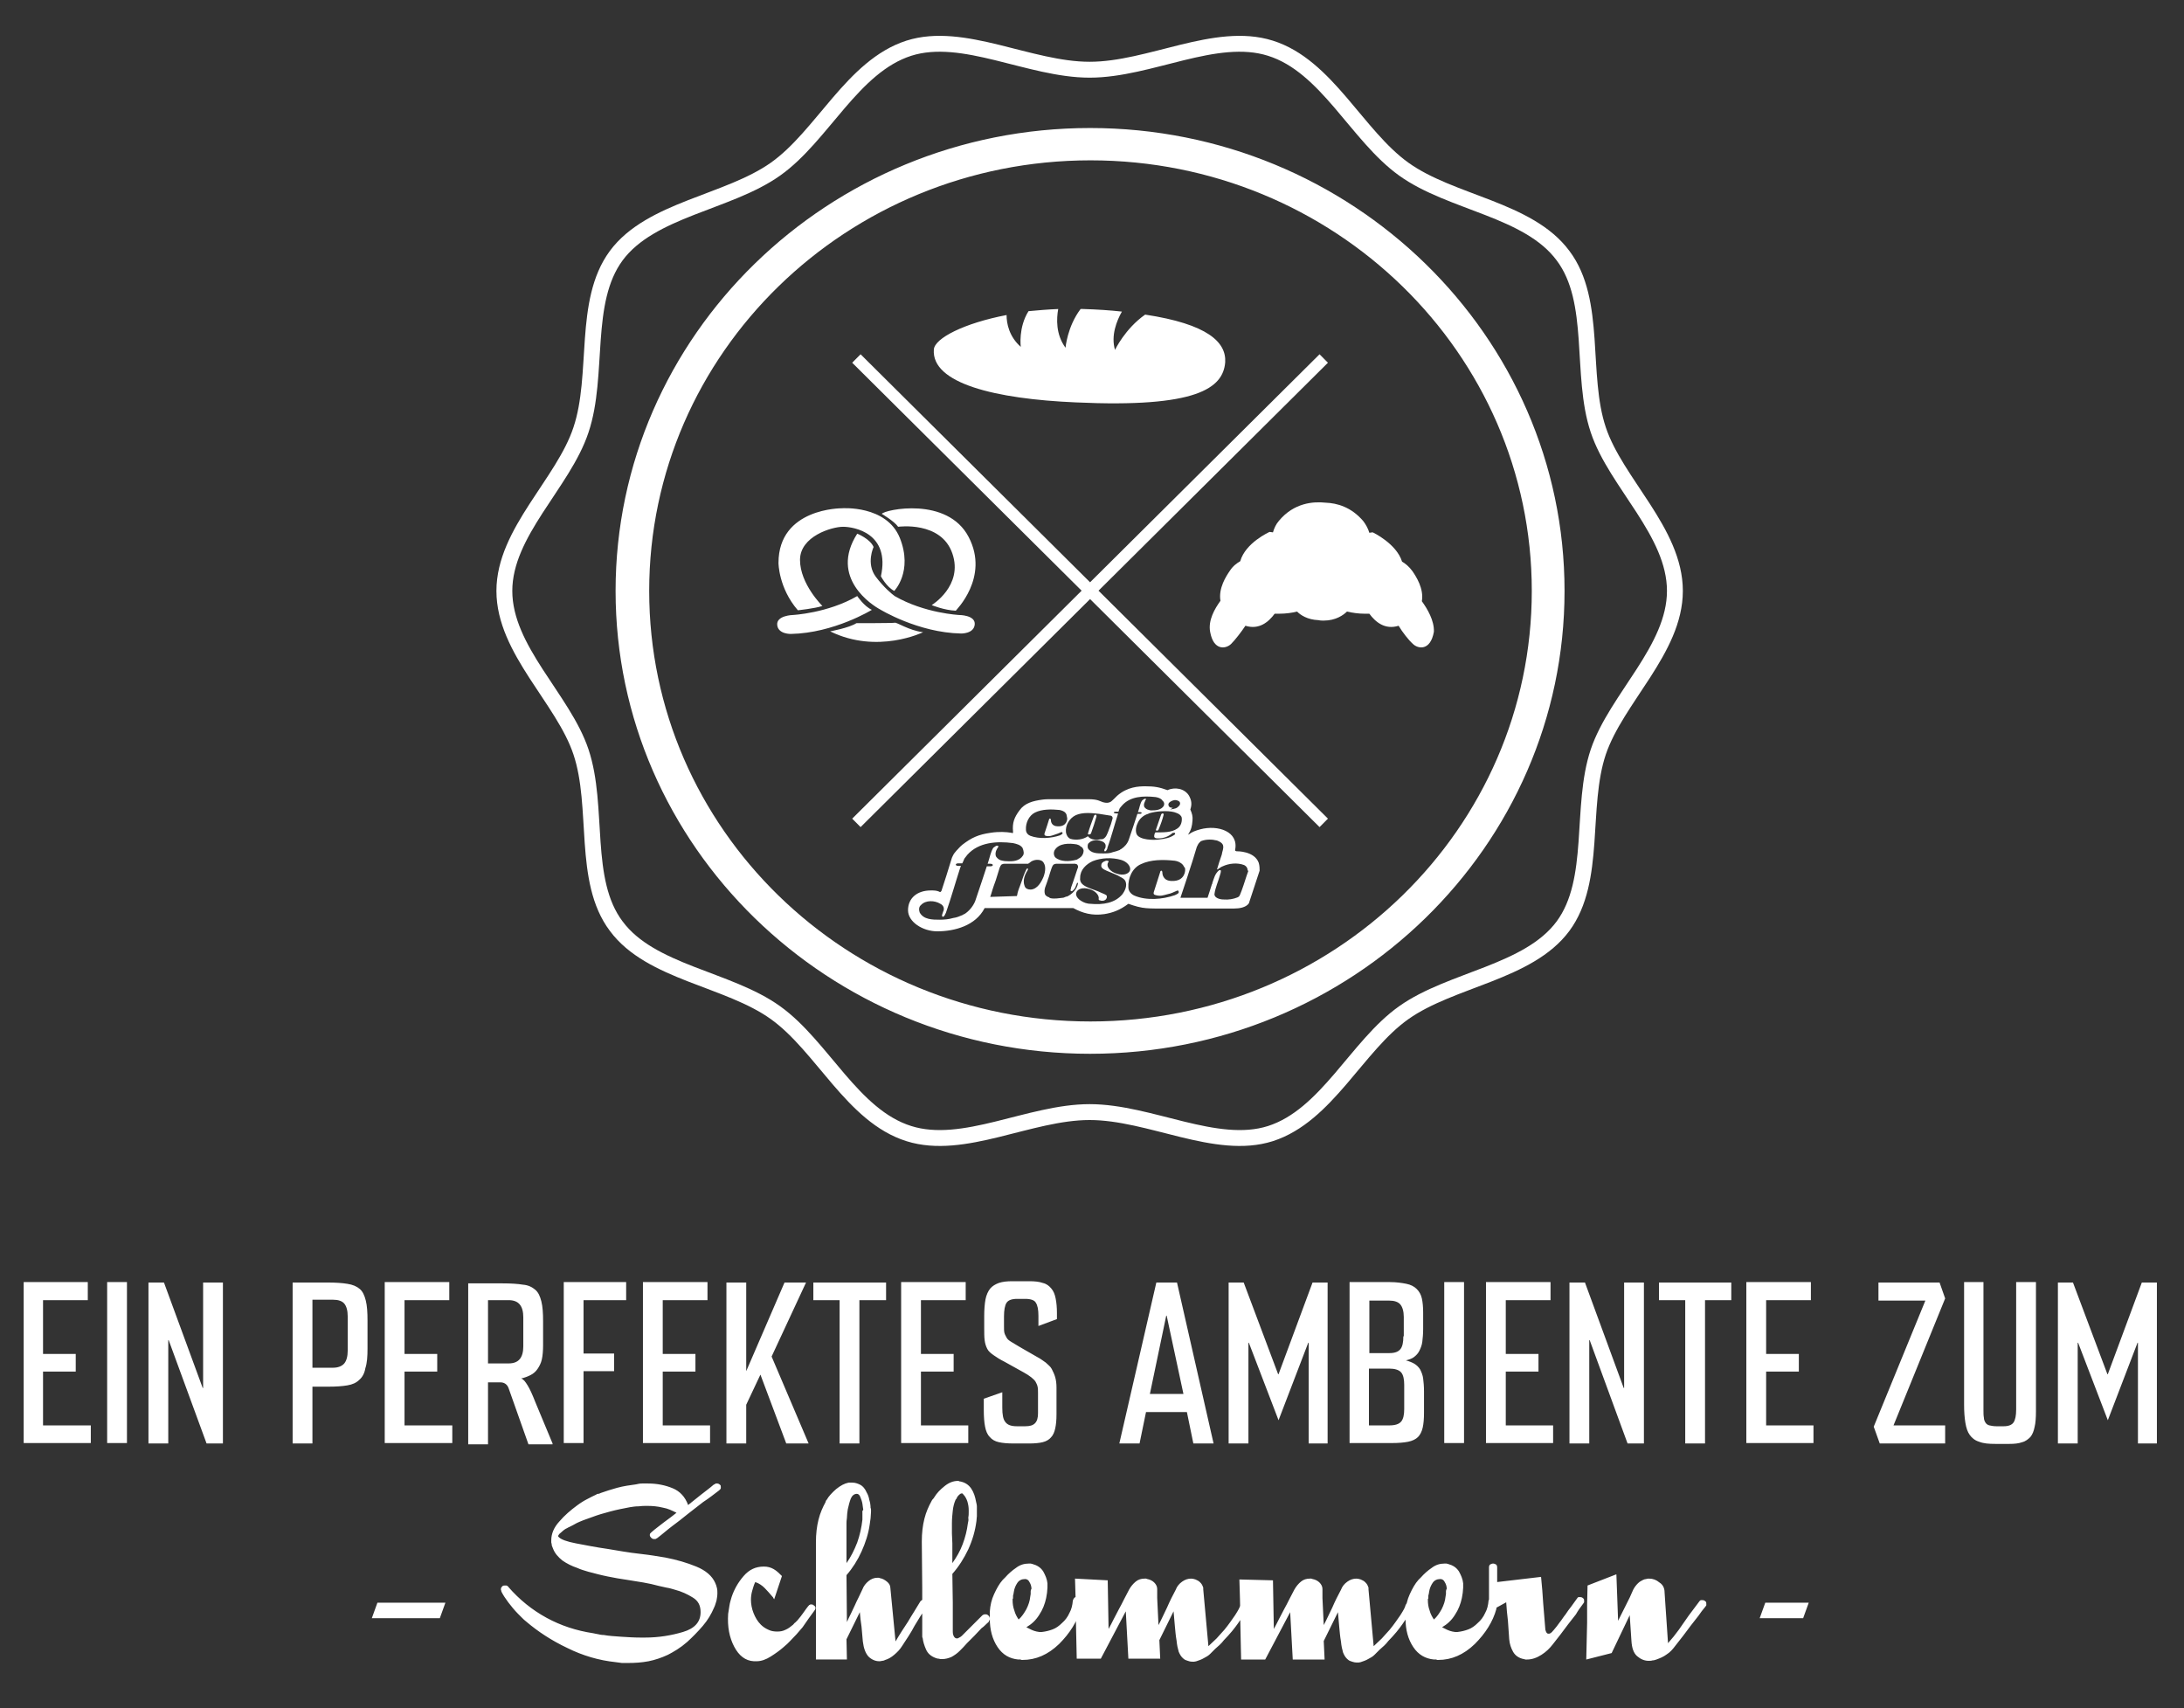
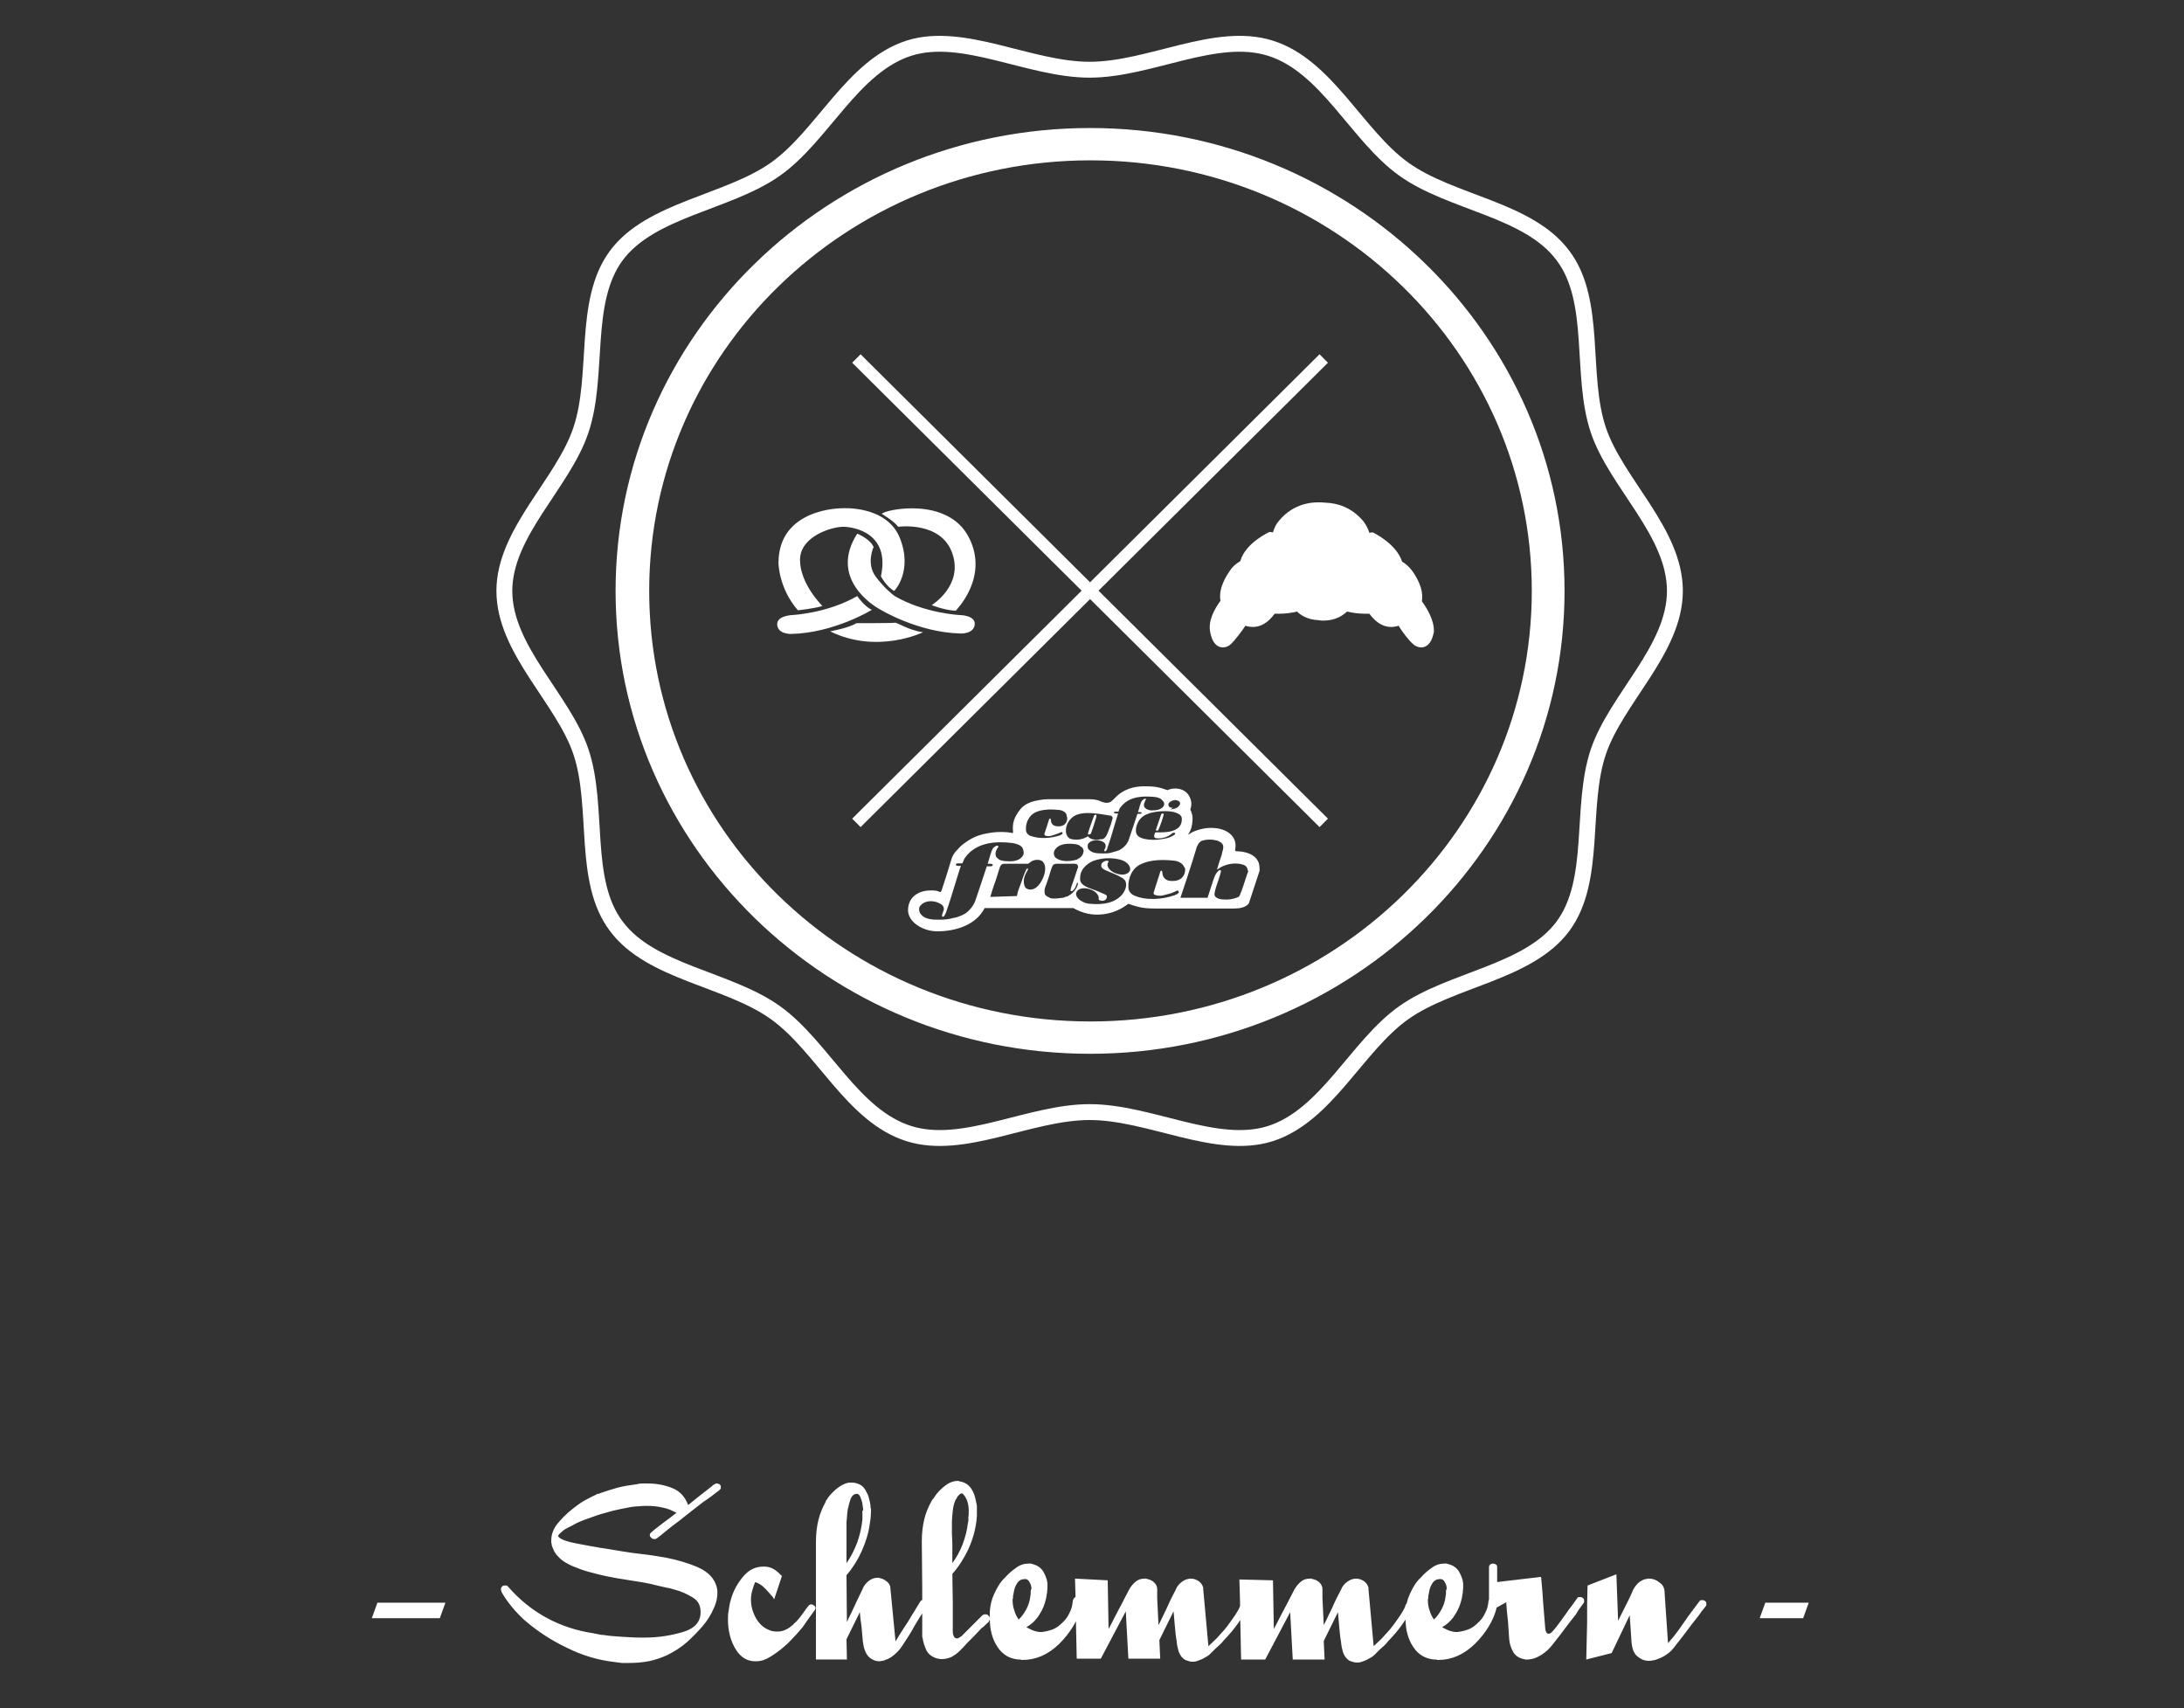
<svg xmlns="http://www.w3.org/2000/svg" xmlns:xlink="http://www.w3.org/1999/xlink" version="1.1" id="Ebene_1" x="0px" y="0px" viewBox="0 0 507.5 396.9" style="enable-background:new 0 0 507.5 396.9;" xml:space="preserve">
  <rect x="0" y="0" width="507.5" height="396.9" fill="#333333" stroke="none" />
  <style type="text/css">
	.st0{clip-path:url(#SVGID_2_);fill:none;stroke:#FFFFFF;stroke-width:3.69;stroke-miterlimit:10;}
	.st1{clip-path:url(#SVGID_2_);fill:#FFFFFF;}
	.st2{clip-path:url(#SVGID_2_);fill:none;stroke:#FFFFFF;stroke-width:1.11;stroke-miterlimit:10;}
	.st3{fill:none;stroke:#FFFFFF;stroke-width:2.767;stroke-miterlimit:10;}
	.st4{clip-path:url(#SVGID_4_);fill:#FFFFFF;}
</style>
  <g>
    <defs>
      <rect id="SVGID_1_" x="5.5" y="8.2" width="495.7" height="378.2" />
    </defs>
    <clipPath id="SVGID_2_">
      <use xlink:href="#SVGID_1_" style="overflow:visible;" />
    </clipPath>
    <path class="st0" d="M389.2,137.3c0-13.7-13.7-25.1-17.8-37.4c-4.3-12.8-0.2-29.9-8.2-40.5c-8-10.8-26-12.2-37-20.1   c-10.9-7.8-17.9-24-31-28.1c-12.7-4-28,5-42,5c-14,0-29.4-9-42-5c-13.1,4.2-20.1,20.4-31,28.1c-11,7.8-29,9.3-37,20.1   c-7.9,10.7-3.9,27.7-8.2,40.5c-4.1,12.4-17.8,23.8-17.8,37.4c0,13.7,13.7,25.1,17.8,37.4c4.3,12.8,0.2,29.9,8.2,40.5   c8,10.8,26,12.2,37,20.1c10.9,7.8,17.9,24,31,28.1c12.7,4,28-5,42-5c14,0,29.4,9,42,5c13.1-4.2,20.1-20.4,31-28.1   c11-7.8,29-9.3,37-20.1c7.9-10.7,3.9-27.7,8.2-40.5C375.6,162.3,389.2,150.9,389.2,137.3z" />
    <path class="st1" d="M356.5,137.3c0,55.6-46.2,100.6-103.1,100.6c-57,0-103.1-45-103.1-100.6c0-55.6,46.2-100.6,103.1-100.6   C310.3,36.7,356.5,81.7,356.5,137.3 M363,137.3c0-59-49.2-107-109.7-107c-60.5,0-109.7,48-109.7,107c0,59,49.2,107,109.7,107   C313.8,244.3,363,196.3,363,137.3" />
    <path class="st2" d="M356.5,137.3c0,55.6-46.2,100.6-103.1,100.6c-57,0-103.1-45-103.1-100.6c0-55.6,46.2-100.6,103.1-100.6   C310.3,36.7,356.5,81.7,356.5,137.3z M363,137.3c0-59-49.2-107-109.7-107c-60.5,0-109.7,48-109.7,107c0,59,49.2,107,109.7,107   C313.8,244.3,363,196.3,363,137.3z" />
  </g>
  <path class="st3" d="M307.6,83.3L199,191.2 M199,83.3l108.6,107.9" />
  <g>
    <defs>
      <rect id="SVGID_3_" x="5.5" y="8.2" width="495.7" height="378.2" />
    </defs>
    <clipPath id="SVGID_4_">
      <use xlink:href="#SVGID_3_" style="overflow:visible;" />
    </clipPath>
-     <path class="st4" d="M266.1,73.1c-4.7,3.3-7,8.2-7,8.2c-1-3.3,0.4-6.8,1.6-8.9c-2.7-0.3-5.7-0.5-9-0.6c-0.2,0-0.4,0-0.6,0   c-3.1,4.1-3.5,9-3.5,9c-2.3-3.1-2.1-6.8-1.7-9c-2.4,0.1-4.7,0.3-6.9,0.5c-2.4,3.8-1.8,8.3-1.8,8.3c-2.7-2.4-3.3-5.4-3.3-7.4   c-9.9,1.9-16.7,5.4-16.9,8c-0.6,7.9,14.3,11.5,33,12.3c28.1,1.3,34.2-3.3,34.7-9.3C285,79.5,280.6,75.3,266.1,73.1" />
    <path class="st4" d="M330.4,139.7c0.5-2.9-1.3-5.7-2.2-7c-0.8-1.1-1.7-1.8-2.4-2.2c-1.3-4.2-6.8-6.8-6.8-6.8s-0.3,0-0.8,0.1   c-0.3-1-0.8-1.9-1.4-2.7c-2.8-3.3-6.1-4.2-8.8-4.3c-2.8-0.3-7.3,0-10.8,4.2c-0.7,0.8-1.1,1.7-1.4,2.7c-0.5-0.1-0.8-0.1-0.8-0.1   s-5.6,2.5-6.8,6.8c-0.7,0.4-1.7,1.1-2.4,2.2c-0.9,1.3-2.7,4.1-2.2,7c-1.3,1.8-2.9,4.5-2.4,7.2c0.8,4.5,3.7,4,4.9,2.8   c0.9-0.9,2.3-2.7,3.3-4.2c3.2,1,5.4-0.9,6.8-2.8c0.3,0,0.7,0,1.1,0c1.5,0,2.9-0.2,4.1-0.5c0.8,0.8,2.4,1.9,5,2   c0.4,0.1,0.8,0.1,1.2,0.1c2.8,0,4.6-1.3,5.4-2.1c1.3,0.3,2.7,0.5,4.1,0.5c0.4,0,0.7,0,1.1,0c1.4,1.9,3.6,3.8,6.8,2.8   c0.9,1.5,2.3,3.3,3.3,4.2c1.2,1.2,4.1,1.7,4.9-2.8C333.3,144.2,331.7,141.5,330.4,139.7" />
    <path class="st4" d="M204.5,141.6c0,0,8.8,5.4,18.8,5.6c0,0,3,0.1,3.2-2.1c0.2-2.2-3.6-2.2-3.6-2.2s-8.1-0.4-15-4.4c0,0,0,0,0,0   c-0.7-0.5-2.5-2-4.4-4.5c-2.3-3.1-0.5-6.9-0.5-6.9c-0.8-1.9-3.8-3.1-3.8-3.1C192.6,134.3,202.8,140.7,204.5,141.6   C204.5,141.6,204.5,141.6,204.5,141.6 M199,144.8c-1.7,1.1-6.1,1.9-6.1,1.9c11,5.4,21.6,0.2,21.6,0.2c-3.3-0.4-6.2-2.4-6.6-2.2   C207.5,144.8,199,144.8,199,144.8 M180.6,145.2c0.2,2.2,3.2,2.1,3.2,2.1c10-0.2,18.8-5.6,18.8-5.6c-1.8-0.8-3.4-3.2-3.4-3.2   c-6.9,4-15,4.4-15,4.4S180.4,143,180.6,145.2 M195.6,118.1c0,0-14.7-0.1-14.7,12.7c0,0,0,5.8,4.5,11c0,0,3.9-0.4,5.7-1   c0,0-5.2-5.1-5.2-10.7c0-5.5,7.4-7.7,10-7.7c2.6,0,11,1.5,8.8,11.5c0,0,1.3,2.5,3.1,3.4c0,0,4.4-4.5,1.3-12.3   C206,117.3,195.6,118.1,195.6,118.1 M225.1,124.8c-4.9-9.5-19.5-6.4-20.2-5.4c0,0,2.9,1.7,3.8,3c0,0,10-1.4,12.6,6.2   c2.6,7.5-4.8,12-4.8,12s2.9,1.2,5.6,1.3C222,141.9,230,134.2,225.1,124.8" />
    <path class="st4" d="M254.8,189.7c0-0.1,0-0.4-0.2-0.4c-0.2,0-0.3,0.1-0.4,0.3c-0.5,1.4-1,2.7-1.4,4.1c0,0.1,0.1,0.2,0.2,0.2   c0.2,0,0.4-0.1,0.5-0.2C254,192.3,254.4,191.1,254.8,189.7 M270.4,189.3c0-0.1,0-0.3-0.2-0.3c-0.2,0-0.3,0.1-0.4,0.3   c-0.4,1.2-0.8,2.3-1.2,3.5c0,0.1,0,0.2,0.2,0.2c0.2,0,0.4-0.1,0.4-0.2C269.7,191.6,270.1,190.5,270.4,189.3 M290.1,202.3   c-0.6,1.6-1,3.1-1.6,4.7l-0.4,1c0,0-0.1,0.2-0.2,0.3c-0.1,0.1-0.3,0.2-0.3,0.2c-1,0.4-2.1,0.6-3.3,0.5c-0.9,0-2.1-0.4-2.1-1.2   c0.2-1.6,0.9-3,1.3-4.5c0.1-0.3,0.2-0.6,0.2-1c-0.1-0.2-0.2-0.1-0.4-0.1c-1,0.8-1.2,1.9-1.6,3c0.1,0.1-0.1,0.2-0.1,0.3   c-0.3,1-1,3.1-1,3.1l-6.3,0c0,0,2.9-8.6,3.8-11.8l0.3-0.6l0.2-0.3l0.2-0.2l0.2-0.2l0.2-0.1c1.1-0.4,2.4-0.4,3.6-0.1   c0.5,0.2,1.2,0.5,1.4,1.1c0.2,0.8-0.2,1.4-0.3,2.2c-0.4,1.2-0.8,2.3-1.1,3.4c0.1,0.1,0.2-0.1,0.3-0.1c0.3-0.2,0.7-0.5,1-0.6   c1.5-0.7,3.4-0.9,5-0.3c0.4,0.2,0.7,0.5,0.8,1V202.3z M275.4,202.2c0,0,0,2.6-3.1,2.5c-2.1,0-2.2-1.7-2.2-1.9c0-0.2,0-0.3-0.1-0.4   c0,0-0.1-0.1-0.1-0.1c-0.1,0-0.1,0-0.2,0.1c-0.1,0.1-0.1,0.1-0.1,0.2c-0.1,0.4-1,3.1-1.5,4.7c-0.1,0.4,0,0.6,0.5,0.7   c1.1,0.3,1.8,0,2.6-0.2c1-0.2,1.5-0.5,2.2-0.8c0.2-0.1,0.4-0.2,0.5,0.2c0.1,0.4-0.5,0.6-0.9,0.8c-2.9,1-6.6,1.3-9.4,0.1   c-0.7-0.3-1.4-1-1.4-1.9c-0.1-2.2,0.9-4.5,2.9-5.4c2.3-1.1,5.2-1.1,7.9-0.8c0.7,0.1,1.4,0.4,1.9,1c0.1,0.2,0.2,0.3,0.3,0.5   C275.4,201.6,275.4,201.9,275.4,202.2 M273.6,192.5c-1.4,1-3.4,0.9-5.1,0.9c-0.2,0.2-0.3,0.6-0.3,1c0.1,0.4,0.6,0.4,0.9,0.4   c1.3,0,2.4-0.4,3.3-1.2c0.1-0.1,0.3-0.1,0.5-0.1c0.2,0,0.2,0.3,0.1,0.4c-1.1,0.8-2.2,1-4,1.2c0,0-3.1,0.3-4.5-0.8   c-0.8-0.6-0.6-2.1-0.2-2.9c0.4-1.1,1.4-2,2.5-2.3c0.3-0.2,0.6-0.2,0.9-0.3c1.7-0.4,4.4-0.5,5.7,0.1c0.6,0.2,1.1,0.6,1.2,1.1   C274.7,190.8,274.5,191.9,273.6,192.5 M273.6,187.6c-0.5,0.4-1.4,0.4-1.7,0.5c0,0,0.7-0.4,0.6-0.4c-0.4,0-1-0.1-1-0.8   c0-0.5,1-1,1.6-1c0.4,0,0.8,0.2,1,0.4C274.4,186.8,274.1,187.2,273.6,187.6 M270.4,187.3c-0.6,0.9-1.8,1-2.8,1   c-0.2,0-0.4,0-0.6-0.1c-0.5-0.1-0.8-0.3-1.1-0.7c-0.1-0.3-0.1-0.6,0-0.9c0.1-0.3,0.1-0.3,0.2-0.5c0-0.1,0.1-0.2,0.1-0.2   c0-0.1,0.1-0.1,0.1-0.2c0-0.1-0.1-0.1-0.1-0.1c-0.1,0-0.1,0-0.2,0c-0.2,0.1-0.4,0.2-0.6,0.4c-0.5,0.7-0.6,1.7-0.9,2.5l-0.1,0.2h0.5   c0.2,0,0.4,0.1,0.4,0.2c0,0.1-0.2,0.2-0.4,0.2h-0.6c-0.3,1-1.4,4.2-2,6c-0.3,0.9-1,1.7-1.8,2.2c-0.1,0-0.2,0.1-0.3,0.2   c-0.5,0.2-1.1,0.4-1.6,0.5c-0.7,0.3-1.5,0.3-2.3,0.3c-1.3,0-2.8,0-3.5-1.2c-0.1-0.4-0.1-1,0.2-1.2c0.8-0.9,2.4-0.8,3.3-0.3   c0.4,0.2,0.7,0.6,0.6,1.1c0,0.1,0,0.2,0,0.2l-0.1,0.2l-0.1,0.2l-0.1,0.2c0,0.1,0,0.2,0.1,0.3c0.2,0.1,0.4-0.2,0.5-0.4   c0.1-0.1,0.1-0.1,0.1-0.3c0.9-2.5,1.6-5.2,2.4-7.7l0.1-0.4h-0.5c-0.2,0-0.5-0.1-0.5-0.2c0-0.1,0.2-0.2,0.5-0.2h0.6l0.1-0.3l0.2-0.5   c0.2-0.2,0.3-0.4,0.5-0.6c1.9-2.2,5-2.3,7.8-2c0.6,0.1,1.3,0.3,1.6,0.8C270.6,186.4,270.6,186.9,270.4,187.3 M258.5,190.3   c-0.3,1.1-0.4,1.4-0.8,2.4l-0.1,0.3c-0.3,0.7-0.5,1.5-1.2,1.9l-0.3,0.1c-0.1,0-0.1,0-0.2,0l-0.1,0c-0.2,0-0.4,0.1-0.6,0.1   c-0.9,0.1-1.9-0.1-2.4-0.8c-1.1,0.8-2.8,1-4.1,0.6c-0.6-0.3-0.9-0.9-1-1.5c-0.2-1.6,0.8-3.3,2.3-4c1.6-0.7,3.6-0.5,5.4-0.3   c0,0,2,0.3,2.5,0.4C258.6,189.5,258.6,190.2,258.5,190.3 M248,190.2c0,0,0,1.9-2.2,1.8c-1.5,0-1.6-1.2-1.6-1.4c0-0.1,0-0.3-0.1-0.3   c0,0,0-0.1-0.1-0.1c-0.1,0-0.1,0-0.1,0c0,0,0,0.1-0.1,0.1c-0.1,0.3-0.7,2.3-1.1,3.4c0,0.3,0,0.4,0.3,0.5c0.8,0.2,1.3,0,1.9-0.2   c0.7-0.2,1.1-0.4,1.6-0.6c0.2-0.1,0.3-0.1,0.4,0.1c0.1,0.3-0.3,0.4-0.6,0.6c-2.1,0.7-4.8,0.9-6.9,0.1c-0.5-0.2-1-0.7-1-1.4   c-0.1-1.6,0.7-3.3,2.1-4c1.6-0.8,3.8-0.8,5.7-0.6c0.5,0.1,1.1,0.3,1.4,0.7c0.1,0.1,0.1,0.2,0.2,0.3C247.9,189.8,248,190,248,190.2    M237.7,198.8c-0.8,1.3-2.4,1.4-3.8,1.3c-0.2,0-0.5,0-0.9-0.1c-0.7-0.1-1.1-0.4-1.5-0.9c-0.2-0.3-0.2-0.8-0.1-1.2   c0.1-0.4,0.2-0.4,0.3-0.7c0.1-0.1,0.2-0.3,0.2-0.3c0-0.1,0.1-0.1,0.1-0.2c0-0.1-0.1-0.2-0.2-0.2c-0.1,0-0.1,0-0.2,0   c-0.3,0.1-0.5,0.3-0.8,0.5c-0.6,1-0.8,2.2-1.2,3.4l-0.1,0.3h0.6c0.3,0,0.6,0.1,0.6,0.3c0,0.2-0.3,0.3-0.6,0.3h-0.8   c-0.4,1.3-1.9,5.7-2.7,8.1c-0.5,1.2-1.4,2.3-2.5,3c-0.2,0-0.2,0.1-0.4,0.2c-0.7,0.3-1.4,0.6-2.2,0.7c-1,0.3-2.1,0.4-3.1,0.4   c-1.7,0-3.8,0-4.7-1.7c-0.2-0.6-0.2-1.3,0.3-1.7c1.1-1.2,3.2-1.1,4.5-0.3c0.6,0.3,0.9,0.8,0.8,1.4c0,0.1,0,0.2-0.1,0.3l-0.1,0.3   l-0.1,0.3l-0.1,0.3c0,0.2,0,0.3,0.1,0.4c0.2,0.1,0.5-0.2,0.6-0.5c0.1-0.2,0.1-0.2,0.2-0.4c1.2-3.4,2.2-7,3.3-10.4l0.2-0.5h-0.6   c-0.3,0-0.6-0.1-0.6-0.3c0-0.2,0.3-0.3,0.6-0.3h0.9l0.2-0.4l0.3-0.7c0.2-0.3,0.5-0.6,0.7-0.9c2.6-2.9,6.8-3.2,10.6-2.7   c0.9,0.2,1.7,0.4,2.2,1.1C237.9,197.7,238,198.4,237.7,198.8 M230.1,208.4l0.2-0.6c0.2-0.7,0.4-1.3,0.6-1.9l0.5-1.4   c0.3-0.9,0.6-1.9,0.9-2.9c0.1-0.3,0.3-0.6,0.4-0.7c0.2-0.1,0.4-0.2,0.7-0.2h5.5c0.4-0.2,0.7-0.6,1.1-0.7c0.7-0.3,1.6-0.3,2.2,0.1   c1,0.9,0.7,2.5,0.3,3.6c-0.5,1.2-1.4,2.9-3,3c-0.6,0-1.2-0.2-1.4-0.8c-0.5-1.3,0-2.6,0.7-3.7c0.1-0.2,0.1-0.3,0-0.4   c-0.1-0.1-0.2,0.1-0.3,0.2c-0.5,0.9-1.1,2.8-1.1,2.8c-0.2,0.6-0.6,1.6-0.6,1.6s-0.4,1.1-0.4,1.4l-0.1,0.4L230.1,208.4z    M243.4,204.7c0.1-0.3,0.2-0.7,0.3-0.9c0.1-0.3,0.2-0.7,0.3-1c0.1-0.4,0.3-0.8,0.4-1.2c0.1-0.3,0.3-0.6,0.4-0.7   c0.2-0.1,0.4-0.2,0.7-0.2l0,0l3.9,0c0,0,0.8-0.1,1,0.3c0.2,0.3,0.1,0.7,0,0.8c-0.3,0.8-0.3,1-0.6,1.8c-0.3,0.9-0.6,1.8-0.9,2.6   c0,0.3-0.2,0.5-0.1,0.8c0.1,0.1,0.3,0.1,0.4,0c0.7-0.5,0.8-1.2,1.1-1.9c0.1,0,0.2,0.1,0.2,0.2c-0.3,1.4-1.3,2.4-2.5,3   c-0.4,0-0.7,0.3-1,0.3c-1,0.1-1.9,0.3-2.9,0.1c-0.1-0.1-0.2,0-0.3-0.2c-0.4-0.1-0.9-0.4-1-0.8C242.5,206.6,243.1,205.7,243.4,204.7    M250.8,199.4c-0.3,0.1-0.5,0.4-0.8,0.4c-1.5,0.4-3.6,0.5-4.8-0.6c-0.4-0.5-0.4-1.2-0.1-1.7c1-1.6,3.3-1.6,5.1-1.3   c0.3,0.1,0.7,0.2,0.9,0.5c0.4,0.1,0.6,0.5,0.7,0.9C251.8,198.4,251.4,199,250.8,199.4 M250.1,207.4c0.3-0.9,1.6-1.3,3.1-0.8   c1.4,0.4,2.3,1.5,2.1,2.3c0,0.2,0.1,0.3,0.3,0.3c0.2,0.1,0.4,0.1,0.6,0.1c0.5,0,0.9-0.3,1-0.8v-0.2c0-0.2-0.1-0.3-0.3-0.4   c-0.3-0.2-0.7-0.3-1.1-0.5c-1-0.5-1.6-0.6-2.8-1.1c-1.2-0.5-2.2-1.1-2-2.4c0-1.8,1.4-3.1,2.9-3.8c2-0.8,4.5-0.9,6.6-0.3   c1.4,0.4,2.3,1.5,2.1,2.4c-0.3,0.9-1.6,1.3-3.1,0.8c-1.4-0.4-2.4-1.5-2.1-2.4c0-0.1,0.1-0.2,0.2-0.3c0,0,0,0,0-0.1   c0-0.2-0.2-0.2-0.4-0.2L257,200c-0.2,0.1-0.3,0.1-0.5,0.2c-0.1,0.1-0.2,0.1-0.3,0.2c-0.2,0.2-0.3,0.4-0.3,0.8   c0,0.2,0.1,0.3,0.2,0.5c0.1,0.1,0.3,0.2,0.4,0.3l0,0c0.4,0.2,0.6,0.3,0.6,0.3c1,0.4,2.6,1.1,2.6,1.1c0.6,0.4,1.4,0.6,1.8,1.3   c0.5,1.1-0.1,2.3-0.7,3.1c-1.7,2-4.4,2.5-7.5,2.2c-0.4,0-0.7-0.1-1.1-0.2C250.8,209.3,249.8,208.3,250.1,207.4 M292.5,200.5   c-1-2.8-5.1-2.7-5.1-2.7s-0.2,0-0.3-0.1c-0.1,0-0.1-0.1-0.1-0.2c0.9-4.3-4-5.9-8.1-4.8c-1.1,0.3-1.9,0.6-2.7,1.2l-0.1,0   c0.7-1.1,0.9-1.9,1-3.2c0.1-1-0.1-1.7-0.5-2.6c0.4-1.2,0.3-2.1-0.3-3.2c-1-1.7-3.3-2.1-5-1.3c-1.9-0.7-3.1-0.9-5.1-0.9   c-1.6,0-4.2,0.1-6.6,2.2c-0.5,0.5-1.2,1.2-1.5,1.4c-0.5,0.3-1.1,0.3-1.8,0.1c-0.7-0.2-1.1-0.7-3.4-0.7c-0.2,0-0.4,0-0.4,0h-8.2   c-0.7,0-1.4,0-2.1,0.1c-2.2,0.3-4.1,0.8-5.3,2.5c-1.2,1.6-1.7,2.9-1.5,4.9c0,0,0,0.2,0,0.3c-0.1,0.1-0.2,0.1-0.4,0   c-1.2-0.2-2.9-0.3-4.8,0c-2.8,0.4-4.4,1.1-6.6,2.8c-0.7,0.6-0.7,0.7-1.1,1.1c-0.1,0.1-0.1,0.1-0.2,0.2c-0.2,0.2-0.3,0.4-0.5,0.6   c-0.3,0.4-0.4,0.7-0.6,1.1l-1.3,4.2l-1.1,3.4c0,0.1-0.1,0.2-0.2,0.3c-0.1,0.1-0.3,0.1-0.3,0c-0.7-0.3-1.2-0.3-2-0.3   c-3.2,0-5.3,1.8-5.3,4.6c0,2.7,3.4,4.9,6.8,4.9c4,0,8.9-1.3,11-5.4H240l0.2,0h9.2c2.2,1.2,4.4,1.8,7.2,1.4c1.9-0.3,3.6-0.9,5.6-2.4   c0,0,1.9,0.7,3.2,0.9c1.1,0.2,2.9,0.2,2.9,0.2h18.5c1.1,0,2.7-0.2,3.4-1.2l2.5-7.6C292.7,201.8,292.7,201.2,292.5,200.5" />
    <path class="st4" d="M420.3,372.4h-10.1l-1.3,3.6H419L420.3,372.4z M396.3,373.3c0.1-0.1,0.1-0.2,0.2-0.3c0-0.1,0-0.2,0-0.3   c0-0.3,0-0.5-0.2-0.6c-0.2-0.2-0.4-0.3-0.7-0.3c-0.1,0-0.3,0-0.4,0c-0.1,0.1-0.3,0.2-0.4,0.4c-0.3,0.4-0.6,0.8-0.9,1.2   c-0.3,0.4-0.6,0.8-0.9,1.2c-0.1,0.1-0.2,0.3-0.3,0.4c-0.1,0.1-0.2,0.3-0.3,0.4c-0.8,1.1-1.5,2.2-2.3,3.3c-0.8,1.1-1.6,2.1-2.5,3.1   c-0.1-2-0.3-3.9-0.4-5.9c-0.1-1.9-0.3-3.9-0.4-5.9c0-1-0.4-1.8-1.2-2.3c-0.7-0.6-1.5-0.9-2.4-0.9c-0.2,0-0.4,0-0.7,0.1   c-0.2,0-0.5,0.1-0.7,0.2c-0.4,0.2-0.8,0.4-1.2,0.8c-0.4,0.4-0.8,0.9-1.1,1.5c-0.3,0.6-0.5,1.2-0.8,1.8c-0.3,0.6-0.6,1.2-0.9,1.8   c-0.3,0.6-0.6,1.2-0.9,1.8c-0.3,0.6-0.6,1.2-0.9,1.8l-0.4-10.8l-6.7,2.6c0,1.5-0.1,2.9-0.1,4.3c0,1.4,0,2.9,0,4.3   c0,1.5-0.1,2.9-0.1,4.3c0,1.4-0.1,2.9-0.1,4.3l5.9-1.5l4.2-8.8c0,0.5,0.1,1,0.1,1.5c0,0.5,0.1,1,0.1,1.5c0,0.5,0.1,1,0.1,1.5   c0,0.5,0.1,1,0.1,1.5c0.1,1.6,0.5,2.8,1.3,3.5c0.8,0.7,1.7,1.1,2.7,1.1c0.3,0,0.6,0,0.9-0.1c0.3,0,0.6-0.1,0.9-0.2   c0.8-0.3,1.6-0.6,2.4-1.2c0.8-0.5,1.4-1.2,2-2c0.6-0.8,1.2-1.5,1.8-2.3c0.6-0.8,1.2-1.6,1.8-2.4c0.6-0.8,1.2-1.5,1.8-2.3   C395.1,374.8,395.7,374,396.3,373.3 M367.9,372.6c0.1-0.1,0.1-0.2,0.2-0.3c0-0.1,0-0.2,0-0.3c0-0.3,0-0.5-0.2-0.6   c-0.2-0.2-0.4-0.3-0.7-0.3c-0.1,0-0.3,0-0.4,0s-0.3,0.2-0.4,0.4c-0.4,0.6-0.9,1.2-1.3,1.8c-0.5,0.6-0.9,1.2-1.3,1.8   c-0.5,0.6-0.9,1.3-1.4,1.9c-0.4,0.6-0.9,1.2-1.4,1.8c0,0-0.1,0.1-0.1,0.1c0,0-0.1,0.1-0.1,0.1c-0.1,0.2-0.3,0.3-0.4,0.4   c-0.1,0.1-0.3,0.2-0.5,0.2c-0.2,0-0.3,0-0.5-0.2c-0.1-0.1-0.2-0.4-0.3-0.7c-0.2-2-0.3-4.1-0.5-6.1c-0.1-2-0.3-4.1-0.5-6.2   l-10.2,1.2V366v-1.8c0-0.3-0.1-0.6-0.3-0.7c-0.2-0.1-0.4-0.2-0.6-0.2c-0.3,0-0.5,0.1-0.7,0.2c-0.2,0.1-0.3,0.4-0.3,0.7   c0,0.9,0,1.7,0,2.6c0,0.9,0,1.7,0,2.5c0,0.9,0,1.7,0,2.6c0,0.9,0,1.7,0,2.6l4-2.2c0.1,1.4,0.2,2.8,0.4,4.3c0.1,1.4,0.2,2.9,0.3,4.3   c0.1,1.1,0.4,2,0.9,2.9c0.5,0.9,1.4,1.5,2.5,1.7c0.1,0,0.3,0.1,0.4,0.1h0.3c1.2,0,2.3-0.4,3.4-1.1c1.1-0.7,1.9-1.5,2.6-2.4   c0.6-0.8,1.2-1.5,1.8-2.3c0.6-0.8,1.2-1.6,1.8-2.4c0.6-0.8,1.2-1.5,1.8-2.3C366.7,374.2,367.3,373.4,367.9,372.6 M336,369.8   c0,0.2,0,0.4,0,0.6c0,0.2-0.1,0.4-0.1,0.6c-0.1,1-0.4,1.9-0.9,2.9c-0.5,0.9-1.1,1.8-1.8,2.4c-0.4-0.6-0.8-1.3-1-2.1   c-0.3-0.8-0.4-1.6-0.4-2.4v-0.2c0-0.1,0-0.1,0.1-0.2v-0.2v-0.2c0-0.2,0-0.4,0.1-0.6c0-0.2,0.1-0.4,0.1-0.6c0.1-0.7,0.4-1.4,0.8-2   c0.4-0.6,1-0.9,1.8-0.9c0.4,0,0.7,0.2,0.9,0.5c0.2,0.3,0.4,0.7,0.5,1.1c0,0.2,0.1,0.4,0.1,0.6C336,369.5,336,369.7,336,369.8    M347.8,372.2L347.8,372.2v-0.2c0-0.3,0-0.4-0.2-0.6c-0.1-0.1-0.3-0.2-0.5-0.3c-0.1,0-0.1-0.1-0.2-0.1c-0.2,0-0.4,0.1-0.6,0.2   c-0.2,0.2-0.3,0.4-0.4,0.7c-0.1,1.1-0.3,2-0.8,2.9c-0.4,0.9-1,1.7-1.7,2.3c-0.7,0.7-1.4,1.2-2.2,1.5c-0.8,0.3-1.6,0.5-2.5,0.6   c-0.2,0-0.4,0-0.6,0c-0.2,0-0.4-0.1-0.6-0.1c-0.4-0.1-0.8-0.2-1.2-0.4c-0.4-0.2-0.8-0.4-1.2-0.6c1.2-0.7,2.2-1.6,3-2.9   c0.8-1.2,1.3-2.5,1.6-3.9c0.1-0.4,0.1-0.8,0.2-1.2c0-0.4,0.1-0.8,0.1-1.2c0-0.2,0-0.4,0-0.5c0-0.2,0-0.4,0-0.5   c-0.1-1-0.5-1.9-1-2.8c-0.6-0.9-1.4-1.4-2.5-1.7c-0.1,0-0.3-0.1-0.4-0.1h-0.4c-1.1,0-2.1,0.3-3,1c-0.9,0.6-1.8,1.4-2.5,2.2   c-0.1,0.1-0.2,0.2-0.3,0.3c-0.1,0.1-0.2,0.2-0.3,0.3c-0.8,0.9-1.4,2-2,3.3c-0.6,1.3-0.9,2.6-1,4.1c0,0.1,0,0.3,0,0.4   c0,0.1,0,0.3,0,0.4v0.4v0.4c0,2.6,0.6,4.8,1.8,6.6c1.2,1.8,2.8,2.7,4.8,2.9h0.3h0.2c0.1,0,0.2,0.1,0.3,0.1h0.2   c3.1,0,5.9-1.2,8.5-3.7c2.5-2.5,4.2-5.2,5-8.1c0-0.3,0.1-0.5,0.1-0.8C347.7,372.8,347.7,372.5,347.8,372.2 M328.5,373.4   L328.5,373.4v-0.2c0-0.3-0.1-0.5-0.3-0.6c-0.2-0.2-0.4-0.3-0.7-0.3h-0.1h-0.1c-0.1,0-0.3,0.1-0.4,0.2c-0.1,0.1-0.2,0.3-0.3,0.5   c-0.1,0.5-0.5,1.2-1.2,2.3c-0.7,1-1.5,2.2-2.5,3.4c-0.6,0.7-1.2,1.3-1.8,2c-0.6,0.6-1.3,1.2-1.9,1.8c-0.2-2.2-0.4-4.4-0.6-6.6   c-0.2-2.2-0.4-4.4-0.6-6.6c0,0,0-0.1,0-0.2c0-0.1,0-0.1,0-0.2c-0.1-0.3-0.2-0.5-0.3-0.7c-0.1-0.2-0.3-0.4-0.5-0.6   c-0.3-0.3-0.6-0.4-1-0.6c-0.3-0.1-0.7-0.2-1-0.2c-0.7,0-1.4,0.2-2.1,0.7c-0.7,0.5-1.2,1.1-1.5,1.9c-0.7,1.3-1.4,2.7-2,4.1   c-0.7,1.4-1.3,2.8-2,4.1c0-0.7-0.1-1.4-0.1-2.1c0-0.7-0.1-1.4-0.1-2.1c0-0.7-0.1-1.4-0.1-2.1c0-0.7,0-1.4,0-2.1   c0-0.6-0.3-1.1-0.7-1.5c-0.4-0.4-1-0.7-1.6-0.8c-0.1,0-0.2-0.1-0.3-0.1h-0.3c-0.8,0-1.5,0.2-2.1,0.7c-0.6,0.5-1.1,1.1-1.5,1.8   c-0.4,0.8-0.8,1.5-1.2,2.3c-0.4,0.8-0.8,1.6-1.2,2.3c-0.4,0.8-0.8,1.5-1.2,2.3c-0.4,0.8-0.8,1.6-1.2,2.3l-0.2-11.3L288,367   c0.1,3.1,0.2,6.2,0.2,9.3c0.1,3.1,0.1,6.2,0.2,9.3h5.6l5.8-11l0.6,11h7.4l-0.2-4.3l3.3-6.7c0.1,1.1,0.2,2.2,0.3,3.4   c0.1,1.1,0.2,2.3,0.4,3.4c0.1,1.1,0.3,1.9,0.5,2.6c0.3,0.7,0.6,1.2,1.1,1.6c0.3,0.3,0.7,0.4,1,0.5c0.3,0.1,0.7,0.2,1,0.2   c0.2,0,0.4,0,0.5,0c0.2,0,0.4-0.1,0.5-0.1c0.6-0.2,1.2-0.4,1.7-0.7c0.6-0.3,1.1-0.6,1.5-1c0.1-0.1,0.2-0.2,0.3-0.3   c0.1-0.1,0.2-0.2,0.3-0.3c0.1-0.1,0.2-0.2,0.3-0.3c0.1-0.1,0.2-0.2,0.3-0.3c0.7-0.6,1.4-1.2,2-2c0.7-0.7,1.3-1.4,1.9-2.1   c1-1.2,1.8-2.4,2.6-3.6C327.9,374.8,328.4,374,328.5,373.4 M290,373.4L290,373.4v-0.2c0-0.3-0.1-0.5-0.3-0.6   c-0.2-0.2-0.4-0.3-0.7-0.3H289h-0.1c-0.1,0-0.3,0.1-0.4,0.2c-0.1,0.1-0.2,0.3-0.3,0.5c-0.1,0.5-0.5,1.2-1.2,2.3   c-0.7,1-1.5,2.2-2.5,3.4c-0.6,0.7-1.2,1.3-1.8,2c-0.6,0.6-1.3,1.2-1.9,1.8c-0.2-2.2-0.4-4.4-0.6-6.6c-0.2-2.2-0.4-4.4-0.6-6.6   c0,0,0-0.1,0-0.2c0-0.1,0-0.1,0-0.2c-0.1-0.3-0.2-0.5-0.3-0.7c-0.1-0.2-0.3-0.4-0.5-0.6c-0.3-0.3-0.6-0.4-1-0.6   c-0.3-0.1-0.7-0.2-1-0.2c-0.7,0-1.4,0.2-2.1,0.7c-0.7,0.5-1.2,1.1-1.5,1.9c-0.7,1.3-1.4,2.7-2,4.1c-0.7,1.4-1.3,2.8-2,4.1   c0-0.7-0.1-1.4-0.1-2.1c0-0.7-0.1-1.4-0.1-2.1c0-0.7-0.1-1.4-0.1-2.1c0-0.7,0-1.4,0-2.1c0-0.6-0.3-1.1-0.7-1.5   c-0.4-0.4-1-0.7-1.6-0.8c-0.1,0-0.2-0.1-0.3-0.1h-0.3c-0.8,0-1.5,0.2-2.1,0.7c-0.6,0.5-1.1,1.1-1.5,1.8c-0.4,0.8-0.8,1.5-1.2,2.3   c-0.4,0.8-0.8,1.6-1.2,2.3c-0.4,0.8-0.8,1.5-1.2,2.3c-0.4,0.8-0.8,1.6-1.2,2.3l-0.2-11.3l-7.6-0.4c0.1,3.1,0.2,6.2,0.2,9.3   c0.1,3.1,0.1,6.2,0.2,9.3h5.6l5.8-11l0.6,11h7.4l-0.2-4.3l3.3-6.7c0.1,1.1,0.2,2.2,0.3,3.4c0.1,1.1,0.2,2.3,0.4,3.4   c0.1,1.1,0.3,1.9,0.5,2.6c0.3,0.7,0.6,1.2,1.1,1.6c0.3,0.3,0.7,0.4,1,0.5c0.3,0.1,0.6,0.2,1,0.2c0.2,0,0.4,0,0.5,0   c0.2,0,0.4-0.1,0.5-0.1c0.6-0.2,1.2-0.4,1.7-0.7c0.6-0.3,1.1-0.6,1.5-1c0.1-0.1,0.2-0.2,0.3-0.3c0.1-0.1,0.2-0.2,0.3-0.3   c0.1-0.1,0.2-0.2,0.3-0.3c0.1-0.1,0.2-0.2,0.3-0.3c0.7-0.6,1.4-1.2,2-2c0.7-0.7,1.3-1.4,1.9-2.1c1-1.2,1.8-2.4,2.6-3.6   C289.5,374.8,289.9,374,290,373.4 M239.5,369.8c0,0.2,0,0.4,0,0.6c0,0.2-0.1,0.4-0.1,0.6c-0.1,1-0.4,1.9-0.9,2.9   c-0.5,0.9-1.1,1.8-1.8,2.4c-0.4-0.6-0.8-1.3-1-2.1c-0.3-0.8-0.4-1.6-0.4-2.4v-0.2c0-0.1,0-0.1,0.1-0.2v-0.2v-0.2   c0-0.2,0-0.4,0.1-0.6c0-0.2,0.1-0.4,0.1-0.6c0.1-0.7,0.4-1.4,0.8-2c0.4-0.6,1-0.9,1.8-0.9c0.4,0,0.7,0.2,0.9,0.5   c0.2,0.3,0.4,0.7,0.5,1.1c0,0.2,0.1,0.4,0.1,0.6C239.5,369.5,239.5,369.7,239.5,369.8 M251.2,372.2L251.2,372.2v-0.2   c0-0.3,0-0.4-0.2-0.6c-0.1-0.1-0.3-0.2-0.5-0.3c-0.1,0-0.2-0.1-0.2-0.1c-0.2,0-0.4,0.1-0.6,0.2c-0.2,0.2-0.3,0.4-0.4,0.7   c-0.1,1.1-0.3,2-0.8,2.9c-0.4,0.9-1,1.7-1.7,2.3c-0.7,0.7-1.4,1.2-2.2,1.5c-0.8,0.3-1.6,0.5-2.5,0.6c-0.2,0-0.4,0-0.6,0   c-0.2,0-0.4-0.1-0.6-0.1c-0.4-0.1-0.8-0.2-1.2-0.4c-0.4-0.2-0.8-0.4-1.2-0.6c1.2-0.7,2.2-1.6,3-2.9c0.8-1.2,1.3-2.5,1.6-3.9   c0.1-0.4,0.1-0.8,0.2-1.2c0-0.4,0.1-0.8,0.1-1.2c0-0.2,0-0.4,0-0.5c0-0.2,0-0.4,0-0.5c-0.1-1-0.5-1.9-1-2.8   c-0.6-0.9-1.4-1.4-2.5-1.7c-0.1,0-0.3-0.1-0.4-0.1h-0.4c-1.1,0-2.1,0.3-3,1c-0.9,0.6-1.8,1.4-2.5,2.2c-0.1,0.1-0.2,0.2-0.3,0.3   c-0.1,0.1-0.2,0.2-0.3,0.3c-0.8,0.9-1.4,2-2,3.3c-0.6,1.3-0.9,2.6-1,4.1c0,0.1,0,0.3,0,0.4c0,0.1,0,0.3,0,0.4v0.4v0.4   c0,2.6,0.6,4.8,1.8,6.6c1.2,1.8,2.8,2.7,4.8,2.9h0.3h0.2c0.1,0,0.2,0.1,0.3,0.1h0.2c3.1,0,5.9-1.2,8.5-3.7c2.5-2.5,4.2-5.2,5-8.1   c0-0.3,0.1-0.5,0.1-0.8C251.2,372.8,251.2,372.5,251.2,372.2 M224.9,354c-0.2,1.6-0.6,3.2-1.2,4.8c-0.6,1.6-1.4,3-2.4,4.4v-2.3   v-2.3c0-0.8-0.1-1.5-0.1-2.3v-2.3c0-1.1,0.1-2.1,0.2-3c0.1-0.9,0.3-1.7,0.6-2.4c0-0.1,0.1-0.2,0.2-0.3c0.1-0.1,0.1-0.2,0.2-0.4   c0.1-0.2,0.3-0.4,0.5-0.6s0.4-0.3,0.6-0.3h0.1c0,0,0.1,0,0.1,0.1c0,0,0.1,0,0.1,0.1c0,0,0.1,0.1,0.1,0.1c0.4,0.4,0.7,1,0.9,1.6   c0.2,0.7,0.3,1.3,0.3,2v0.2v0.2c0,0.5,0,0.9-0.1,1.4C225.1,353.1,225,353.6,224.9,354 M229.7,376.9c0,0,0.1-0.1,0.1-0.2   c0-0.1,0.1-0.1,0.1-0.2c0,0,0.1-0.1,0.1-0.2v-0.2c0-0.3-0.1-0.5-0.3-0.7c-0.2-0.2-0.4-0.3-0.6-0.3c0,0-0.1,0-0.2,0   c-0.1,0-0.1,0-0.2,0c0,0-0.1,0.1-0.2,0.1c-0.1,0-0.1,0.1-0.2,0.1c-0.4,0.4-0.8,0.8-1.2,1.2c-0.4,0.4-0.8,0.8-1.2,1.2   c-0.4,0.4-0.8,0.8-1.2,1.2c-0.4,0.4-0.8,0.8-1.2,1.2c-0.2,0.2-0.4,0.3-0.6,0.4c-0.2,0.1-0.3,0.2-0.5,0.2c-0.3,0-0.5-0.1-0.7-0.4   c-0.2-0.3-0.3-0.7-0.3-1.2c0-2.2,0-4.4,0-6.7c0-2.2-0.1-4.5-0.1-6.7c1.5-1.7,2.7-3.6,3.7-5.7c1-2.2,1.6-4.3,1.9-6.6   c0-0.4,0.1-0.8,0.1-1.1c0-0.4,0-0.7,0-1.1c0-0.3,0-0.7,0-1.1c0-0.4-0.1-0.8-0.2-1.2c-0.2-1.1-0.5-2.1-1.1-3   c-0.6-0.9-1.5-1.5-2.7-1.7h-0.1c0,0-0.1,0-0.1-0.1h-0.1h-0.1c-1.1,0-2.1,0.4-3.1,1.2c-1,0.8-1.8,1.6-2.4,2.6   c-0.1,0.2-0.2,0.3-0.4,0.5c-0.1,0.1-0.2,0.3-0.3,0.5c-0.6,1.1-1.2,2.4-1.6,4c-0.4,1.6-0.6,3.3-0.6,5.3c0,3.6,0.1,7.2,0.1,10.8v10.8   v0.4c0,0.1,0,0.3,0.1,0.4c0.1,0.9,0.4,1.8,0.8,2.7c0.4,0.9,1.1,1.5,2.1,1.9c0.3,0.1,0.5,0.2,0.8,0.2c0.3,0.1,0.5,0.1,0.8,0.1   c0.8,0,1.5-0.2,2.2-0.5c0.7-0.4,1.3-0.8,1.9-1.4c0.6-0.6,1.2-1.2,1.7-1.8c0.6-0.6,1.1-1.1,1.7-1.7c0.6-0.6,1.1-1.2,1.7-1.8   C228.6,378,229.1,377.4,229.7,376.9 M200.4,351.5c0,0.3,0,0.5,0,0.8c0,0.3,0,0.5,0,0.8c-0.2,1.8-0.6,3.6-1.2,5.3   c-0.7,1.8-1.5,3.4-2.5,4.8v-2.3v-2.3c0-0.8,0-1.5,0-2.3c0-0.8,0-1.6,0-2.3c0-0.3,0-0.7,0.1-1.3c0-0.6,0.1-1.3,0.2-2   c0.2-0.9,0.4-1.7,0.7-2.5c0.3-0.7,0.8-1.1,1.4-1.1c0.3,0,0.6,0.2,0.8,0.7c0.2,0.5,0.4,1,0.5,1.6c0.1,0.5,0.1,1,0.2,1.4   C200.3,351.1,200.4,351.4,200.4,351.5 M215.4,373.2c0.1-0.1,0.1-0.2,0.2-0.3c0-0.1,0-0.2,0-0.2c0-0.3-0.1-0.5-0.3-0.7   c-0.2-0.2-0.4-0.3-0.6-0.3c-0.2,0-0.3,0-0.5,0.1c-0.1,0.1-0.3,0.2-0.4,0.4c-0.5,0.8-0.9,1.5-1.4,2.3c-0.5,0.8-1,1.6-1.4,2.3   c-0.5,0.8-1,1.5-1.5,2.3c-0.5,0.8-1,1.6-1.4,2.3c-0.1-1-0.2-2.1-0.3-3.1c-0.1-1-0.2-2.1-0.3-3.1c-0.1-1-0.2-2.1-0.3-3.1   c-0.1-1-0.2-2.1-0.3-3.1c0-0.6-0.3-1.1-0.8-1.5c-0.5-0.4-1-0.7-1.6-0.8c-0.1,0-0.2-0.1-0.3-0.1h-0.3c-0.8,0-1.5,0.3-2.1,0.8   c-0.6,0.5-1.1,1.1-1.4,1.9c-0.3,0.6-0.6,1.3-0.9,1.9c-0.3,0.6-0.6,1.2-0.9,1.9c-0.3,0.6-0.6,1.3-0.9,1.9c-0.3,0.6-0.6,1.2-0.9,1.9   l-0.1-10.9c1.4-1.6,2.6-3.5,3.5-5.5c0.9-2,1.6-4.1,1.9-6.3c0.1-0.5,0.1-0.9,0.2-1.4c0-0.5,0.1-1,0.1-1.5v-0.5c0-0.1,0-0.3-0.1-0.4   c0-0.6-0.1-1.3-0.3-1.9c-0.1-0.6-0.3-1.2-0.6-1.7c-0.4-0.9-0.9-1.5-1.5-1.8c-0.6-0.3-1.2-0.5-1.8-0.5c-0.2,0-0.3,0-0.5,0   c-0.1,0-0.3,0-0.4,0c-1,0.2-1.9,0.7-2.9,1.5c-0.9,0.8-1.7,1.6-2.2,2.5c-0.1,0.1-0.2,0.2-0.2,0.3c0,0.1-0.1,0.2-0.1,0.3   c-0.6,1.1-1.2,2.4-1.6,4c-0.4,1.6-0.6,3.3-0.6,5.3c0,2.3,0,4.5,0,6.8c0,2.3,0,4.5,0,6.8v6.8v6.8h7.2l-0.1-4.7l3.1-6.3   c0.1,1.1,0.2,2.2,0.4,3.4c0.1,1.1,0.2,2.3,0.3,3.4c0.2,1.6,0.6,2.7,1.3,3.5c0.7,0.7,1.6,1.1,2.5,1.1c0.2,0,0.4,0,0.7-0.1   c0.3,0,0.5-0.1,0.7-0.2c0.7-0.2,1.4-0.6,2.1-1.2c0.7-0.6,1.3-1.2,1.8-2c0.5-0.8,1-1.5,1.5-2.3c0.5-0.8,1-1.6,1.4-2.4   c0.5-0.8,0.9-1.5,1.4-2.3C214.4,374.8,214.9,374,215.4,373.2 M189.2,374.3c0.1-0.1,0.1-0.2,0.2-0.3c0-0.1,0.1-0.2,0.1-0.3   c0-0.3-0.1-0.5-0.3-0.6c-0.2-0.2-0.4-0.3-0.6-0.3h-0.2c-0.1,0-0.2,0-0.2,0.1c-0.1,0-0.2,0-0.2,0.1c-0.1,0.1-0.1,0.1-0.2,0.2   c-0.3,0.4-0.7,0.9-1.1,1.5c-0.4,0.6-0.9,1.2-1.4,1.8c-0.2,0.2-0.3,0.3-0.5,0.5c-0.2,0.1-0.3,0.3-0.5,0.5c-0.6,0.5-1.1,0.9-1.8,1.2   c-0.6,0.3-1.2,0.4-1.9,0.4c-0.7,0-1.4-0.1-2-0.4c-0.7-0.3-1.3-0.7-1.8-1.2c-0.8-0.8-1.3-1.7-1.7-2.7c-0.4-1-0.6-2.1-0.6-3.1   c0-0.7,0.1-1.4,0.3-2.1c0.2-0.7,0.4-1.4,0.7-2c0.9,0.3,1.6,0.8,2.2,1.4c0.6,0.6,1.2,1.3,1.8,2c0.1,0.1,0.2,0.2,0.2,0.3   c0.1,0.1,0.1,0.2,0.2,0.3l1.8-5.4c-0.6-0.6-1.2-1.2-1.9-1.6c-0.7-0.4-1.4-0.6-2.3-0.6c-1.9,0-3.4,0.7-4.7,2.2   c-1.3,1.5-2.2,3.1-2.8,4.9c-0.2,0.7-0.4,1.3-0.5,2c-0.1,0.6-0.2,1.3-0.3,1.9c-0.2,3,0.3,5.5,1.4,7.6s2.6,3.3,4.6,3.4h0.3h0.3   c1.1,0,2.2-0.4,3.3-1.1c1.1-0.7,2.1-1.4,3-2.2c0.3-0.3,0.6-0.5,0.8-0.7c0.2-0.2,0.5-0.5,0.7-0.7c1-1,2-2.1,2.9-3.2   C187.5,376.6,188.4,375.4,189.2,374.3 M167.1,346.3c0.1-0.1,0.2-0.2,0.3-0.3c0.1-0.1,0.1-0.3,0.1-0.4c0-0.3,0-0.5-0.2-0.6   c-0.2-0.2-0.4-0.3-0.7-0.3h-0.2c-0.1,0-0.1,0-0.2,0.1c0,0-0.1,0-0.2,0.1c-0.1,0-0.1,0.1-0.2,0.1c-0.9,0.8-1.9,1.5-2.9,2.3   c-1,0.8-2,1.6-3,2.4c-0.7-1.9-1.9-3.2-3.6-3.9c-1.7-0.7-3.6-1.1-5.7-1.1c-0.5,0-0.9,0-1.4,0c-0.5,0-1,0.1-1.4,0.2   c-1.5,0.2-2.9,0.4-4.4,0.8c-1.4,0.4-2.7,0.8-3.8,1.2c-0.2,0.1-0.4,0.2-0.6,0.2s-0.4,0.1-0.5,0.2c-0.6,0.3-1.3,0.6-2,1   c-0.8,0.4-1.6,0.9-2.4,1.5c-1.5,1.1-2.9,2.3-4.1,3.7c-1.3,1.4-1.9,2.9-1.9,4.4c0,0.2,0,0.3,0,0.5c0,0.1,0.1,0.3,0.1,0.4   c0,0.2,0,0.3,0.1,0.5c0.1,0.2,0.1,0.3,0.2,0.5c0.4,1.1,1.2,2,2.2,2.8c1,0.7,2.2,1.3,3.4,1.7c0.5,0.2,0.9,0.4,1.3,0.5   c0.4,0.1,0.9,0.3,1.3,0.4c1.5,0.4,3,0.8,4.5,1.1c1.5,0.3,3.1,0.6,4.6,0.8c1.2,0.2,2.5,0.4,3.7,0.6c1.2,0.2,2.5,0.5,3.6,0.8   c0.6,0.1,1.2,0.3,1.8,0.4c0.7,0.1,1.3,0.3,2,0.5c1.5,0.4,2.8,1,4.1,1.8s1.8,1.9,1.8,3.4c0,2.3-1.4,3.8-4.1,4.6   c-2.7,0.8-5.6,1.3-8.9,1.3h-0.4h-0.4c-1.6,0-3.2-0.1-4.7-0.2c-1.5-0.1-2.9-0.2-4-0.4c-0.5,0-1-0.1-1.4-0.2c-0.4-0.1-0.7-0.1-1-0.2   c-4-0.6-7.6-1.8-10.9-3.6c-3.3-1.8-6.3-4.2-8.9-7.2c0-0.1-0.1-0.1-0.2-0.2c-0.1,0-0.2-0.1-0.2-0.1c-0.1,0-0.2,0-0.2,0   c-0.1,0-0.1,0-0.2,0c-0.2,0-0.4,0-0.6,0.2c-0.2,0.2-0.3,0.4-0.3,0.6v0.2c0,0.1,0,0.1,0.1,0.2c0,0,0,0.1,0,0.1c0,0,0,0.1,0,0.1   c0.4,0.8,1,1.7,1.6,2.5c0.7,0.9,1.4,1.8,2.3,2.7c0.3,0.3,0.6,0.6,0.9,0.9c0.3,0.3,0.6,0.6,1,0.9c2.7,2.3,5.9,4.4,9.5,6.1   c3.6,1.8,7.4,2.9,11.2,3.3c0.5,0.1,1,0.1,1.5,0.2c0.5,0,1,0,1.5,0c1.6,0,3.1-0.1,4.7-0.4c1.5-0.3,3-0.8,4.5-1.5   c0.6-0.3,1.3-0.7,2.1-1.2c0.8-0.5,1.6-1.1,2.4-1.8c1.2-1.1,2.4-2.3,3.6-3.7c1.2-1.4,2-2.8,2.6-4.2c0.3-0.6,0.4-1.1,0.6-1.7   c0.1-0.6,0.2-1.1,0.2-1.7c0-0.4,0-0.8-0.1-1.2s-0.2-0.8-0.4-1.2c-0.7-1.6-2.2-2.9-4.4-3.8c-2.2-0.9-4.6-1.6-7.2-2.1   c-1.8-0.3-3.6-0.6-5.4-0.8c-1.8-0.2-3.2-0.4-4.4-0.6c-0.6-0.1-1.2-0.2-1.8-0.3c-0.6-0.1-1.2-0.2-1.8-0.3c-2.8-0.4-5.3-0.9-7.4-1.3   c-2.1-0.4-3.4-0.9-3.9-1.4c0,0-0.1-0.1-0.1-0.1c0,0-0.1-0.1-0.1-0.1c0-0.2,0.1-0.4,0.3-0.6c0.2-0.2,0.5-0.4,0.8-0.7   c0.2-0.2,0.4-0.3,0.7-0.5c0.3-0.1,0.5-0.3,0.8-0.4c0.6-0.3,1.2-0.6,1.7-0.9c0.5-0.2,0.8-0.4,0.9-0.4c0.4-0.2,0.8-0.3,1.3-0.5   c0.5-0.2,0.9-0.3,1.4-0.5c1.3-0.5,2.7-0.9,4.2-1.3c1.5-0.4,3-0.7,4.6-1c0.6-0.1,1.3-0.2,2-0.2c0.7-0.1,1.3-0.1,2-0.1   c1.2,0,2.4,0.1,3.6,0.4c1.2,0.2,2.2,0.7,3.2,1.2c-0.9,0.7-1.9,1.5-2.9,2.2c-1,0.8-2,1.5-2.9,2.3c-0.1,0.1-0.2,0.2-0.3,0.3   s-0.1,0.3-0.1,0.4c0,0.2,0.1,0.4,0.3,0.6c0.2,0.2,0.4,0.3,0.6,0.3h0.2h0.2c0,0,0.1,0,0.2-0.1c0.1,0,0.1-0.1,0.2-0.1   c1.2-0.9,2.3-1.9,3.5-2.8c1.2-0.9,2.4-1.8,3.6-2.8c1.2-0.9,2.4-1.9,3.6-2.8C164.8,348.1,165.9,347.2,167.1,346.3 M103.5,372.4H87.7   l-1.3,3.6h15.8L103.5,372.4z" />
-     <path class="st4" d="M501.2,335.4V298h-3.5l-7.9,21.3h-0.1l-8-21.3h-3.5v37.4h4.6V312h0.1l6.9,18l6.9-18h0.1v23.4H501.2z    M473.1,327.9v-30h-4.6v29.6c0,1.4-0.2,2.4-0.6,3c-0.4,0.6-1.2,0.9-2.3,0.9h-1.7c-0.6,0-1.2-0.1-1.6-0.2c-0.4-0.1-0.7-0.3-0.9-0.6   c-0.2-0.3-0.4-0.7-0.4-1.2c-0.1-0.5-0.1-1.1-0.1-1.8l0-29.7h-4.5l0,28.5c0,1.6,0.1,3,0.3,4.2c0.2,1.2,0.5,2.1,1,2.8   c0.5,0.7,1.2,1.3,2.2,1.6c1,0.4,2.2,0.5,3.8,0.5h3.2c1.2,0,2.2-0.1,3-0.4c0.8-0.2,1.4-0.7,1.9-1.2c0.5-0.6,0.8-1.4,1-2.4   C473,330.7,473.1,329.4,473.1,327.9 M452,335.4v-4.2h-12l12-29.5l-1.3-3.7h-14.2v4.2h10.9l-12,29.3l1.4,3.9H452z M421.4,335.4v-4.2   h-11v-12.5h7.6v-4.1h-7.6l0-12.5h10.4v-4.2h-15v37.4H421.4z M402.3,302.1V298h-16.8v4.1h6.1v33.3h4.6v-33.3H402.3z M382,335.4   v-37.4h-4.6v24.5h-0.1l-9-24.5h-3.6v37.4h4.6v-24h0.1l8.8,24H382z M360.9,335.4v-4.2h-11v-12.5h7.6v-4.1h-7.6l0-12.5h10.4v-4.2h-15   v37.4H360.9z M340.2,297.9h-4.6v37.4h4.6V297.9z M326.3,327.4c0,1.3-0.2,2.3-0.7,2.9s-1.4,0.9-2.8,0.9h-4.7V318h4.7   c1.3,0,2.3,0.3,2.8,0.9s0.7,1.6,0.7,2.9V327.4z M326.1,310.5c0,1.4-0.2,2.4-0.7,3c-0.5,0.6-1.3,0.9-2.5,0.9h-4.7v-12.2h4.6   c1.2,0,2.1,0.3,2.6,0.9c0.5,0.6,0.8,1.6,0.8,2.9V310.5z M330.9,328.2v-4.9c0-1.2-0.1-2.2-0.2-3c-0.1-0.8-0.4-1.5-0.7-2.1   c-0.3-0.5-0.8-1-1.3-1.3s-1.2-0.6-2-0.8c0.7-0.2,1.4-0.4,1.9-0.8c0.5-0.4,0.9-0.8,1.2-1.4c0.3-0.6,0.6-1.3,0.7-2.1   c0.1-0.8,0.2-1.9,0.2-3v-3.8c0-1.3-0.1-2.4-0.3-3.3c-0.2-0.9-0.6-1.6-1.2-2.2c-0.6-0.6-1.4-1-2.4-1.2c-1-0.2-2.3-0.4-3.8-0.4h-9.4   v37.4h9.8c1.5,0,2.8-0.1,3.8-0.3c1-0.2,1.8-0.6,2.3-1.1s0.9-1.3,1.1-2.2C330.8,330.8,330.9,329.7,330.9,328.2 M308.5,335.4V298H305   l-7.9,21.3h-0.1l-8-21.3h-3.5v37.4h4.6V312h0.1l6.9,18l6.9-18h0.1v23.4H308.5z M275,323.9h-7.8l3.8-18.2h0.1L275,323.9z M282,335.4   l-8.5-37.4h-4.8l-8.6,37.4h4.7l1.5-7.3h9.5l1.5,7.3H282z M245.5,328.6v-6.2c0-0.9-0.1-1.7-0.3-2.4c-0.2-0.7-0.5-1.3-0.8-1.9   s-0.9-1-1.4-1.5c-0.6-0.4-1.2-0.9-2-1.3l-4-2.3c-0.8-0.5-1.5-0.9-2-1.2c-0.5-0.3-0.9-0.6-1.1-1s-0.4-0.7-0.5-1.1   c-0.1-0.4-0.1-0.9-0.1-1.6l0-2.2c0-1.5,0.2-2.6,0.6-3.2c0.4-0.6,1.2-0.9,2.5-0.9h1.8c1.3,0,2.2,0.3,2.5,0.9c0.4,0.6,0.6,1.6,0.6,3   v2.4l4.3-1.6v-1.4c0-1.3-0.1-2.4-0.3-3.4s-0.5-1.7-1-2.3c-0.5-0.6-1.1-1.1-2-1.3c-0.8-0.3-1.9-0.4-3.1-0.4h-4   c-1.2,0-2.2,0.1-3.1,0.4c-0.8,0.3-1.5,0.7-2,1.3c-0.5,0.6-0.9,1.5-1.1,2.5c-0.2,1.1-0.3,2.4-0.3,3.9v2.6c0,1.2,0,2.3,0.1,3   c0.1,0.8,0.3,1.4,0.6,2s0.8,1,1.5,1.5s1.5,1,2.5,1.5l4.5,2.5c0.7,0.4,1.2,0.7,1.7,1.1c0.4,0.3,0.8,0.7,1,1c0.2,0.4,0.4,0.7,0.5,1.2   c0.1,0.4,0.1,0.9,0.1,1.5v4.7c0,1-0.2,1.8-0.7,2.3s-1.2,0.7-2.3,0.7h-1.9c-1.3,0-2.2-0.3-2.7-1c-0.5-0.6-0.7-1.7-0.7-3.3v-3.6   l-4.3,1.5v2.6c0,1.6,0.1,2.9,0.3,3.9c0.2,1,0.5,1.8,1.1,2.4c0.5,0.6,1.2,1,2.1,1.2c0.9,0.2,2,0.3,3.4,0.3h3.7   c1.2,0,2.3-0.1,3.1-0.3c0.8-0.2,1.5-0.6,1.9-1.1c0.5-0.5,0.8-1.2,1-2.1S245.5,330,245.5,328.6 M225,335.4v-4.2h-11v-12.5h7.6v-4.1   h-7.6l0-12.5h10.4v-4.2h-15v37.4H225z M205.9,302.1V298H189v4.1h6.1v33.3h4.6v-33.3H205.9z M187.9,335.4l-8.6-20.2l8-17.2h-5   l-8.9,20.6v-20.6h-4.6v37.4h4.6v-9l3.3-7l6,16H187.9z M165,335.4v-4.2h-11v-12.5h7.6v-4.1h-7.6l0-12.5h10.4v-4.2h-15v37.4H165z    M145.5,302.1v-4.2h-14.5v37.4h4.6v-16.7h7.1v-4.1h-7.1v-12.4L145.5,302.1z M121.6,312.8c0,2.7-1.1,4-3.4,4h-4.8v-14.7h4.8   c2.3,0,3.4,1.3,3.4,4V312.8z M128.4,335.4l-4-9.6c-0.7-1.8-1.3-3.1-1.8-3.9s-0.9-1.4-1.5-1.6c0.9-0.2,1.6-0.5,2.2-0.8   s1.2-0.8,1.6-1.4c0.4-0.6,0.8-1.3,1-2.2c0.2-0.9,0.3-2,0.3-3.4v-5.4c0-2-0.1-3.5-0.4-4.7c-0.3-1.2-0.7-2.1-1.4-2.7   c-0.7-0.6-1.6-1.1-2.9-1.2c-1.2-0.2-2.8-0.3-4.7-0.3h-8v37.4h4.6v-14.4h2.9c0.9,0,1.6,0.5,1.9,1.4l4.6,13H128.4z M105.1,335.4v-4.2   H94v-12.5h7.6v-4.1H94l0-12.5h10.4v-4.2h-15v37.4H105.1z M80.8,313.8c0,1.4-0.3,2.4-0.8,3s-1.4,1-2.6,1h-4.8v-15.8h4.8   c1.2,0,2.1,0.3,2.6,0.9s0.8,1.6,0.8,3V313.8z M85.4,313.3v-6.4c0-2-0.1-3.5-0.4-4.7c-0.3-1.2-0.7-2.1-1.4-2.7   c-0.7-0.6-1.6-1-2.9-1.2c-1.2-0.2-2.8-0.3-4.7-0.3h-8v37.4h4.6v-13.2h3.7c1.8,0,3.2-0.1,4.4-0.3s2.1-0.6,2.8-1.3   c0.7-0.6,1.2-1.5,1.4-2.7C85.3,316.7,85.4,315.2,85.4,313.3 M51.8,335.4v-37.4h-4.6v24.5h-0.1l-9-24.5h-3.6v37.4h4.6v-24h0.1   l8.8,24H51.8z M29.5,297.9h-4.6v37.4h4.6V297.9z M21.1,335.4v-4.2H10v-12.5h7.6v-4.1H10l0-12.5h10.4v-4.2h-15v37.4H21.1z" />
  </g>
</svg>